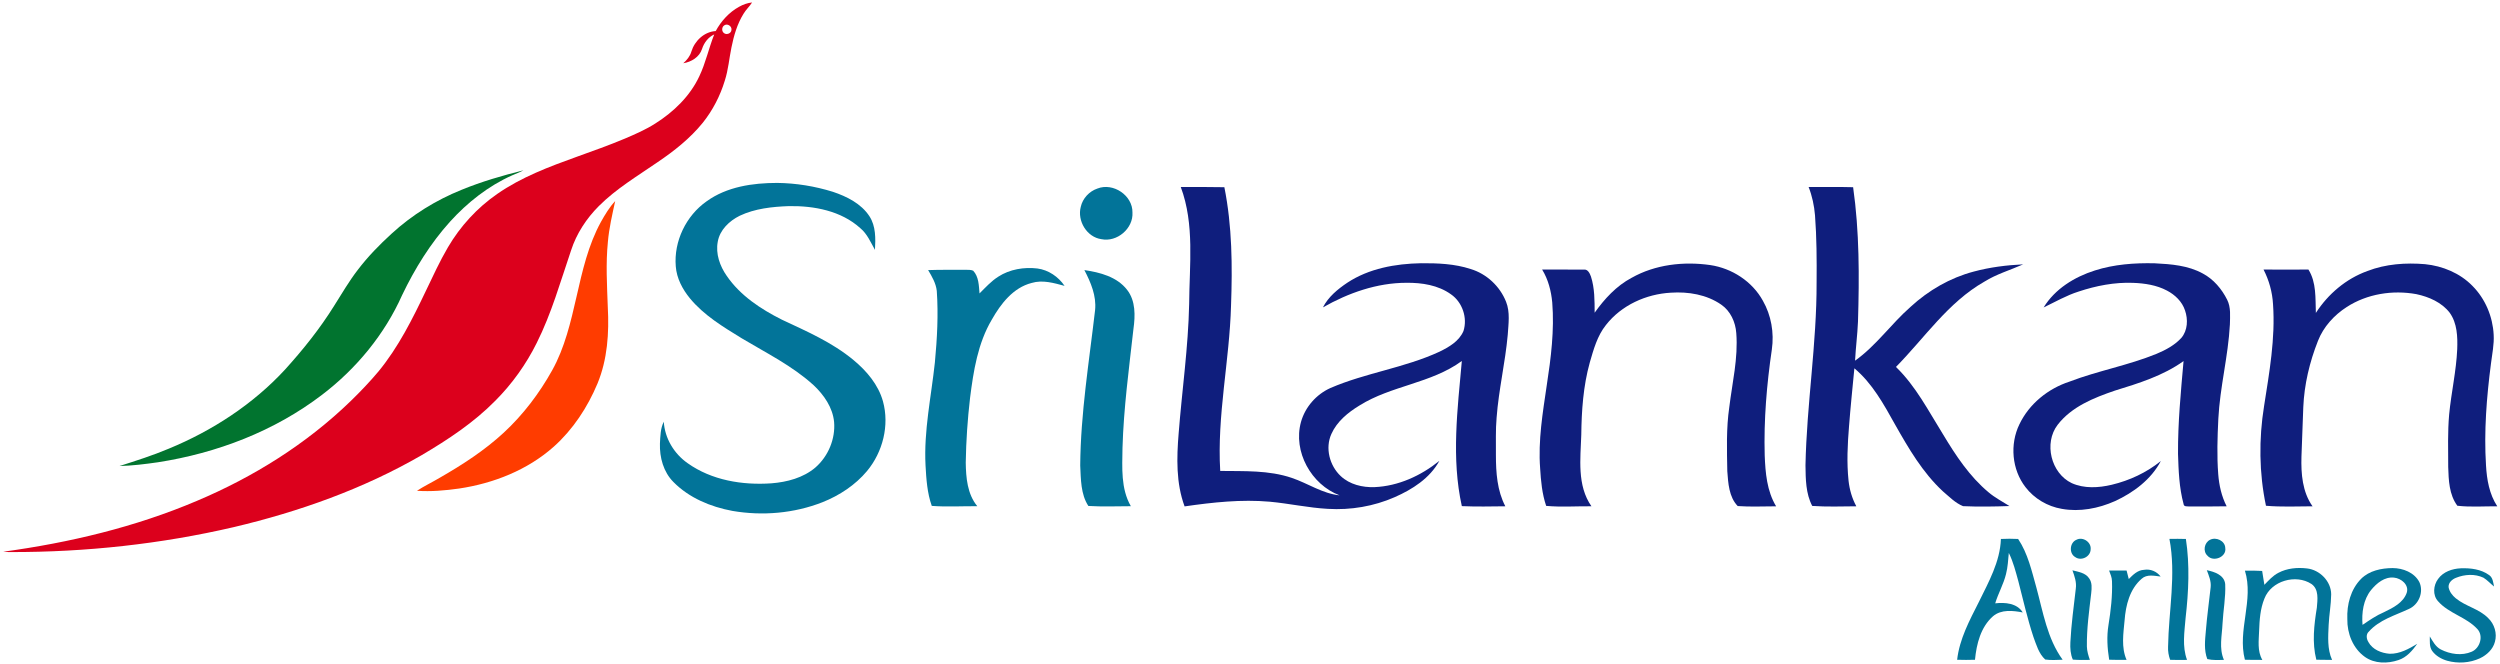
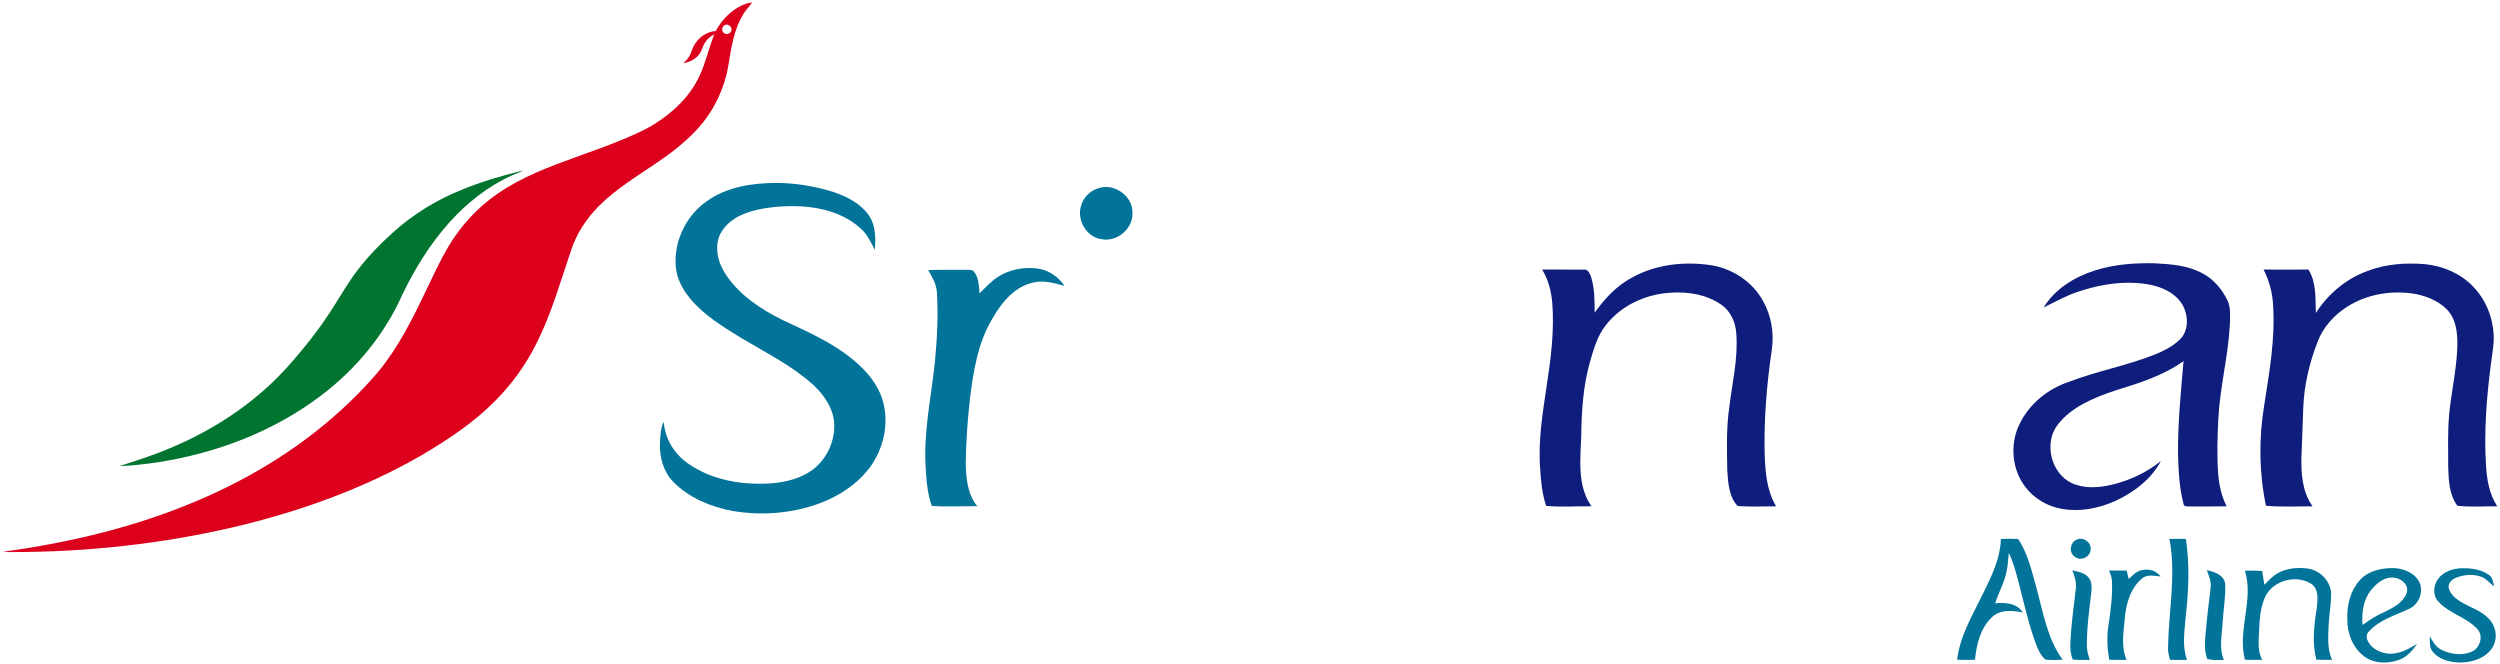
<svg xmlns="http://www.w3.org/2000/svg" xmlns:ns1="http://sodipodi.sourceforge.net/DTD/sodipodi-0.dtd" xmlns:ns2="http://www.inkscape.org/namespaces/inkscape" width="397" height="105.5" viewBox="0 0 1720.333 456.738" version="1.0" id="svg2" ns1:version="0.32" ns2:version="0.91 r13725" ns1:docname="SriLankan_Airlines_Logo.svg" ns2:output_extension="org.inkscape.output.svg.inkscape">
  <defs id="defs54" />
  <g id="g5647">
    <g transform="translate(1014.323,-257.575)" id="g4768">
      <g id="#dc001cff" transform="matrix(0.541,0,0,0.547,-1104.188,257.603)">
        <path ns2:connector-curvature="0" d="m 1106.17,8.11 c 5.1,-2.86 10.72,-4.87 16.57,-5.45 -3.22,5.03 -7.78,9.04 -10.85,14.17 -8.07,12.81 -12.37,27.56 -15.37,42.27 -2.92,13.95 -4.03,28.29 -8.48,41.89 -5.9,19.23 -15.4,37.39 -28.05,53.04 -16.14,19.67 -36.38,35.5 -57.45,49.56 -25.57,17.43 -52.58,33.29 -74.71,55.18 -15.77,15.64 -28.45,34.66 -35.36,55.86 -13.46,39.13 -24.86,79.23 -43.63,116.29 -13.42,26.77 -31.16,51.34 -52.4,72.46 -27.53,27.75 -60.52,49.28 -94.15,68.87 -74.24,42.46 -155.74,70.99 -238.82,90.44 -92.85,21.35 -188.2,31.53 -283.45,31.39 -3.26,0.05 -6.52,-0.07 -9.75,-0.45 84.2,-11.37 167.74,-30.95 246.23,-63.94 71.86,-29.96 139.31,-71.56 195.64,-125.55 12.41,-11.91 24.38,-24.31 35.51,-37.43 25.31,-30.48 43.25,-66.11 60.35,-101.61 8.88,-18.29 17.43,-36.8 27.81,-54.32 15.73,-26.57 37.19,-49.75 62.7,-67.19 30.85,-21.26 66.29,-34.34 101.35,-46.83 20.47,-7.3 41,-14.46 61.07,-22.82 13.3,-5.63 26.67,-11.33 38.89,-19.12 23.21,-14.52 43.91,-34.23 55.77,-59.22 8.15,-16.88 12.05,-35.37 19.01,-52.73 -7.62,3.44 -13.01,10.5 -15.53,18.33 -3.32,10.25 -13.71,16.32 -23.87,17.95 4.57,-3.97 8.62,-8.8 10.33,-14.72 4.18,-13.55 16.42,-24.97 30.95,-25.78 6.89,-12.6 17.03,-23.61 29.69,-30.54 m -18.72,23.31 c -3.33,1.98 -3.69,7.3 -0.6,9.66 3.34,2.96 9.61,0.5 9.68,-4.09 0.57,-4.57 -5.28,-8.24 -9.08,-5.57 z" id="path5" style="opacity:1;fill:#dc001c" />
      </g>
      <g id="#00a61cff" transform="matrix(0.541,0,0,0.547,-1104.188,257.603)" style="fill:#01742f;fill-opacity:1">
        <path ns2:connector-curvature="0" d="m 753.3,238.31 c 25.46,-10.32 51.92,-17.94 78.58,-24.48 -4.66,2.59 -9.77,4.19 -14.58,6.42 -30.14,13.36 -56.65,34.02 -78.83,58.25 -24.89,27.31 -44.68,58.93 -60.77,92.11 -22.39,49.7 -58.35,92.73 -101.77,125.47 -60.73,45.95 -134.06,73.53 -209.01,85.03 -16.19,2.31 -32.48,4.31 -48.84,4.73 21.13,-6.66 42.3,-13.33 62.77,-21.87 55.3,-22.56 106.81,-55.62 147.72,-99.38 22.95,-25.07 44.49,-51.58 62.59,-80.4 9.72,-15.21 18.9,-30.83 30.01,-45.09 12.8,-16.67 27.63,-31.68 43.22,-45.74 25.98,-23.56 56.36,-42.09 88.91,-55.05 z" id="path8" style="opacity:1;fill:#01742f;fill-opacity:1" />
      </g>
      <g id="#f16c00ff" transform="matrix(0.541,0,0,0.547,-1104.188,257.603)" style="fill:#ff3c00;fill-opacity:1">
-         <path ns2:connector-curvature="0" d="m 930.56,278.56 c 5.23,-9.16 10.72,-18.37 18.05,-26.02 -3.75,17.01 -7.79,34.03 -9.3,51.42 -2.78,27.26 -1.08,54.68 -0.11,81.98 1.8,32.44 -0.43,65.91 -13.13,96.18 -12.68,29.94 -31.14,57.76 -55.59,79.37 -33.48,29.44 -76.6,46.16 -120.34,52.64 -17.75,2.51 -35.77,4.05 -53.69,2.84 9.35,-6.01 19.47,-10.77 29.06,-16.42 28.78,-16.33 56.88,-34.32 81.37,-56.71 24.63,-22.55 45.21,-49.37 61.57,-78.44 16.09,-28.57 23.61,-60.83 30.95,-92.5 7.44,-32.27 14.89,-65.16 31.16,-94.34 z" id="path11" style="opacity:1;fill:#ff3c00;fill-opacity:1" />
-       </g>
+         </g>
    </g>
    <g transform="translate(439.802,-589.943)" id="g4790">
      <path ns2:connector-curvature="0" style="opacity:1;fill:#027499;fill-opacity:1" id="path14" d="m 46.44,728.26 c 13.93,-10.08 31.75,-12.65 48.54,-12.66 13,0.14 25.96,2.26 38.37,6.12 9.61,3.24 19.42,8.09 25.15,16.84 4.43,6.81 4.24,15.31 3.79,23.11 -2.96,-5.21 -5.32,-10.97 -10.05,-14.9 -13.2,-12 -31.9,-15.5 -49.23,-15.21 -11.47,0.43 -23.3,1.66 -33.8,6.64 -7.13,3.53 -13.71,9.73 -15.1,17.88 -1.55,8.29 1.45,16.75 6.19,23.5 9.31,13.57 23.47,22.87 37.96,30.14 17.06,8 34.64,15.62 49.26,27.77 9.04,7.49 17.1,16.95 20.29,28.46 4.53,16.5 -0.13,34.85 -10.98,47.91 -8.09,9.66 -18.91,16.76 -30.55,21.42 -19.62,7.72 -41.38,9.58 -62.11,6.01 -14.94,-2.78 -29.77,-8.93 -40.56,-19.88 -6.88,-6.89 -9.58,-16.9 -9.29,-26.43 0.28,-5.07 0.32,-10.41 2.65,-15.06 0.69,11.45 7.1,22.06 16.45,28.57 16.55,11.76 37.65,15.21 57.56,13.83 10.79,-0.85 21.96,-3.76 30.34,-10.91 8.81,-7.69 13.81,-19.63 12.85,-31.31 -0.96,-9.93 -6.95,-18.56 -14.03,-25.24 C 105.45,841.47 87.48,832.62 70.56,822.49 57.8,814.64 44.61,806.73 34.96,795.02 29.82,788.76 25.83,781.23 25.22,773.03 23.79,755.78 32.3,738.18 46.44,728.26 Z" />
      <path ns2:connector-curvature="0" style="opacity:1;fill:#027499;fill-opacity:1" id="path16" d="m 315.35,719.47 c 10.85,-4.31 24.35,4.76 24.13,16.5 0.66,11.01 -10.65,20.58 -21.38,18.34 -10.05,-1.38 -16.75,-12.65 -14.19,-22.24 1.29,-5.83 5.82,-10.68 11.44,-12.6 z" />
      <path ns2:connector-curvature="0" style="opacity:1;fill:#027499;fill-opacity:1" id="path18" d="m 247.13,780.12 c 7.9,-5.11 17.71,-6.73 26.96,-5.64 7.61,1.02 14.4,5.67 18.68,11.97 -7.35,-1.97 -15.1,-4.3 -22.68,-2.01 -12.74,3.26 -21.22,14.33 -27.39,25.23 -9.66,16.29 -12.62,35.35 -14.97,53.84 -1.72,14.78 -2.74,29.65 -2.97,44.53 0.15,10.38 1.07,21.66 7.94,30.02 -10.43,-0.08 -20.96,0.58 -31.32,-0.21 -3.16,-8.9 -3.77,-18.44 -4.29,-27.79 -1.26,-23.86 3.91,-47.34 6.43,-70.94 1.54,-16.33 2.45,-32.81 1.31,-49.2 -0.57,-5.25 -3.31,-9.89 -5.95,-14.33 8.7,-0.32 17.42,-0.14 26.13,-0.21 1.62,0.06 3.34,-0.07 4.87,0.63 3.9,4.17 3.89,10.29 4.36,15.63 4.07,-4.07 8,-8.4 12.89,-11.52 z" />
-       <path ns2:connector-curvature="0" style="opacity:1;fill:#027499;fill-opacity:1" id="path20" d="m 306.39,775.58 c 10.71,1.56 22.43,4.59 29.38,13.57 5.96,7.57 5.65,17.88 4.39,26.93 -3.06,27.27 -6.75,54.52 -7.54,81.97 -0.17,13.46 -1.23,27.88 5.75,40.01 -9.74,0.03 -19.52,0.43 -29.24,-0.17 -5.31,-8.11 -5.13,-18.49 -5.6,-27.86 0.28,-35.89 6.13,-71.41 10.24,-106.98 0.98,-9.78 -2.98,-19 -7.38,-27.47 z" />
    </g>
    <g transform="translate(886.481,-604.187)" id="g4796">
      <path ns2:connector-curvature="0" style="opacity:1;fill:#027499;fill-opacity:1" id="path22" d="m 490.41,974.85 c 3.95,-0.18 7.9,-0.22 11.85,0 6.69,9.97 9.33,21.96 12.54,33.37 4.63,16.98 7.49,35.19 18.09,49.74 -4,0.08 -8.04,0.47 -12.01,-0.16 -4.42,-4.04 -6.1,-10.16 -8.12,-15.61 -4.14,-12.56 -7.05,-25.48 -10.36,-38.27 -1.82,-6.6 -3.49,-13.29 -6.55,-19.45 -0.46,4.85 -0.7,9.77 -1.92,14.52 -1.69,7 -5.39,13.28 -7.44,20.16 6.75,-0.76 15.01,-0.16 18.95,6.27 -6.78,-1.3 -14.8,-2.22 -20.48,2.62 -8.48,7.46 -11.34,19.12 -12.39,29.94 -4.1,0.13 -8.19,0.14 -12.28,0 1.61,-14.28 8.54,-27.11 14.92,-39.73 6.73,-13.75 14.63,-27.72 15.2,-43.4 z" />
      <path ns2:connector-curvature="0" style="opacity:1;fill:#027499;fill-opacity:1" id="path24" d="m 542.39,975.41 c 4.39,-2.35 10.37,1.65 9.77,6.61 -0.06,5.06 -6.53,8.27 -10.61,5.3 -4.43,-2.53 -3.82,-10 0.84,-11.91 z" />
      <path ns2:connector-curvature="0" style="opacity:1;fill:#027499;fill-opacity:1" id="path26" d="m 606.37,974.81 c 3.77,-0.08 7.55,-0.07 11.33,0.04 2.74,17.97 1.87,36.29 -0.19,54.28 -0.77,9.6 -2.49,19.63 0.98,28.93 -3.88,0.08 -7.76,0.09 -11.63,-0.05 -1.04,-2.87 -1.57,-5.91 -1.42,-8.96 0.4,-24.72 5.66,-49.63 0.93,-74.24 z" />
-       <path ns2:connector-curvature="0" style="opacity:1;fill:#027499;fill-opacity:1" id="path28" d="m 634.34,975.42 c 4.12,-2.13 10.27,0.66 10.45,5.56 1.1,6.3 -8.23,10.05 -12.21,5.42 -3.37,-3.03 -2.22,-9.07 1.76,-10.98 z" />
      <path ns2:connector-curvature="0" style="opacity:1;fill:#027499;fill-opacity:1" id="path30" d="m 681.29,998.18 c 6.02,-3.22 13.11,-3.84 19.81,-3.04 8.75,0.99 16.54,8.83 16.58,17.8 -0.07,7.08 -1.42,14.07 -1.74,21.14 -0.37,8.02 -1.01,16.45 2.34,24 -3.61,0 -7.22,-0.02 -10.82,-0.13 -3.03,-11.76 -1.55,-24.03 0.36,-35.84 0.46,-5.49 1.51,-12.62 -3.69,-16.27 -10.74,-7.06 -27.69,-2.19 -32.38,10 -2.88,7 -3.38,14.65 -3.66,22.13 -0.21,6.74 -1.35,13.96 2.21,20.1 -4,0.01 -8.01,0.01 -12,-0.11 -5.26,-20.34 6.29,-41.06 0.02,-61.3 3.95,-0.11 7.91,0 11.86,0.2 0.57,3.16 1.07,6.34 1.53,9.54 2.94,-3.01 5.79,-6.25 9.58,-8.22 z" />
      <path ns2:connector-curvature="0" style="opacity:1;fill:#027499;fill-opacity:1" id="path32" d="m 738.25,1002.3 c 5.64,-5.66 14,-7.37 21.72,-7.42 7.1,0.03 14.92,3.04 18.37,9.62 3.24,6.86 -0.42,15.64 -7.33,18.58 -9.51,4.44 -20.25,7.42 -27.46,15.56 -2.04,1.83 -1.6,4.98 -0.28,7.11 2.85,5.26 9,7.68 14.69,8.1 6.94,0.13 13.19,-3.37 18.95,-6.86 -3.33,4.67 -7.31,9.38 -12.96,11.2 -7.47,2.55 -16.37,2.54 -23.02,-2.15 -8.26,-5.82 -12.33,-16.19 -12.14,-26.08 -0.42,-9.93 2.32,-20.45 9.46,-27.66 m 6.89,7.68 c -5.39,6.67 -6.55,15.68 -5.89,23.99 4.76,-3.21 9.51,-6.52 14.83,-8.77 6.12,-2.95 13.19,-6.46 15.58,-13.3 1.8,-5.47 -3.81,-9.98 -8.74,-10.45 -6.49,-0.72 -11.93,3.84 -15.78,8.53 z" />
      <path ns2:connector-curvature="0" style="opacity:1;fill:#027499;fill-opacity:1" id="path34" d="m 791.22,1002.41 c 3.53,-5 9.81,-7.12 15.71,-7.37 6.7,-0.24 13.88,0.61 19.45,4.67 2.55,1.74 2.78,5.09 3.38,7.86 -2.49,-1.95 -4.58,-4.4 -7.28,-6.06 -5.89,-2.77 -12.93,-2.36 -18.86,0.05 -2.68,1.03 -5.38,3.35 -5.15,6.49 0.55,3.06 2.56,5.65 4.92,7.6 6.79,5.62 16.13,7.25 22.35,13.68 4.3,4.09 6.23,10.5 4.63,16.26 -1.34,5.21 -5.61,9.15 -10.35,11.39 -6.98,3.21 -15.13,3.74 -22.51,1.68 -4.01,-1.16 -7.87,-3.36 -10.35,-6.78 -2.04,-2.9 -1.52,-6.61 -1.61,-9.95 2.03,3.3 3.92,7.05 7.5,8.93 6.47,3.32 14.5,4.54 21.33,1.58 5.72,-2.44 8.31,-10.88 3.88,-15.61 -7.6,-8.3 -19.63,-10.65 -27.06,-19.14 -3.82,-4.21 -3.21,-10.92 0.02,-15.28 z" />
      <path ns2:connector-curvature="0" style="opacity:1;fill:#027499;fill-opacity:1" id="path36" d="m 578.39,1002.44 c 2.88,-2.9 6.09,-6.17 10.46,-6.34 4.38,-0.79 8.82,1.08 11.48,4.62 -4.31,-0.5 -9.48,-1.77 -13.05,1.51 -8.23,7.06 -10.98,18.27 -11.76,28.65 -0.82,9.02 -2.42,18.58 1.37,27.19 -4,0.02 -7.99,0.01 -11.98,-0.12 -1.27,-7.89 -1.78,-15.99 -0.47,-23.91 1.6,-9.95 2.79,-20.02 2.41,-30.12 -0.04,-2.58 -1.1,-4.96 -1.99,-7.32 4.01,0 8.03,-0.01 12.04,0 0.5,1.94 0.99,3.87 1.49,5.84 z" />
      <path ns2:connector-curvature="0" style="opacity:1;fill:#027499;fill-opacity:1" id="path38" d="m 539.63,996.43 c 4.08,1.06 8.99,1.69 11.5,5.53 2.13,2.92 1.79,6.72 1.43,10.12 -1.42,12.23 -3.16,24.49 -2.99,36.83 0.08,3.15 1.02,6.19 2.05,9.15 -3.91,0.1 -7.82,0.12 -11.72,-0.18 -1.65,-3.75 -1.89,-7.9 -1.69,-11.92 0.6,-12.37 2.34,-24.65 3.73,-36.94 0.63,-4.35 -0.86,-8.57 -2.31,-12.59 z" />
      <path ns2:connector-curvature="0" style="opacity:1;fill:#027499;fill-opacity:1" id="path40" d="m 632.1,996.34 c 5.22,1.08 12.02,3.3 12.65,9.55 0.44,9.07 -1.36,18.09 -1.83,27.15 -0.35,8.3 -2.56,17.06 0.96,25.01 -3.82,0.1 -7.69,0.35 -11.44,-0.54 -2.39,-6.21 -1.57,-12.95 -1,-19.4 0.81,-10.04 2.21,-20.01 3.3,-30.01 0.47,-4.12 -1.24,-8 -2.64,-11.76 z" />
    </g>
    <g transform="translate(439.802,-589.943)" style="fill:#0f1e7d;fill-opacity:1" id="#3e4e7aff">
-       <path style="opacity:1;fill:#0f1e7d;fill-opacity:1" id="path43" d="m 372.72,718.4 c 10,-0.01 20,-0.03 30,0.15 5.37,26.78 5.57,54.26 4.59,81.46 -1.03,38.02 -9.72,75.64 -7.44,113.78 16.48,0.24 33.42,-0.6 49.27,4.8 11.06,3.72 21.04,10.79 32.9,12 -19.51,-7.33 -32.23,-30.15 -26.59,-50.5 2.86,-10.28 10.55,-19 20.26,-23.36 24.26,-10.48 50.96,-13.85 74.98,-24.96 6.57,-3.19 13.59,-7.24 16.58,-14.28 2.88,-9.08 -0.76,-19.82 -8.61,-25.24 -8.82,-6.34 -20.03,-8.04 -30.65,-7.93 -20.3,0.03 -39.96,6.97 -57.45,16.92 3.69,-7.25 10.15,-12.51 16.77,-16.97 14.91,-9.82 33.09,-13.08 50.67,-13.41 11.49,-0.08 23.22,0.37 34.22,3.99 11,3.32 20.12,11.87 24.35,22.53 2.88,7.21 1.64,15.14 1.16,22.67 -1.71,19.08 -6.21,37.8 -7.66,56.92 -0.79,8.63 -0.39,17.31 -0.49,25.98 0.02,11.94 0.83,24.39 6.49,35.17 -9.98,0.11 -19.96,0.33 -29.94,-0.11 -7.3,-32.9 -2.96,-66.75 0,-99.88 -21.05,15.42 -48.55,16.89 -70.46,30.64 -7.86,4.78 -15.44,10.94 -19.29,19.54 -4.43,9.72 -1.26,21.84 6.41,29.02 6.18,5.81 14.99,7.9 23.28,7.6 16.4,-0.71 31.97,-7.86 44.61,-18.09 -6.56,11.99 -18.58,19.66 -30.78,25.01 -14.38,6.31 -30.25,8.99 -45.91,8.04 -13.42,-0.72 -26.59,-3.68 -39.95,-4.92 -19.61,-1.74 -39.29,0.42 -58.69,3.22 -5.93,-16.01 -5.47,-33.46 -4.09,-50.21 2.32,-29.69 6.61,-59.24 7.23,-89.05 0.17,-26.84 3.84,-54.77 -5.77,-80.53 z" ns2:connector-curvature="0" />
-       <path style="opacity:1;fill:#0f1e7d;fill-opacity:1" id="path45" d="m 804.76,718.39 c 10.21,0.07 20.42,-0.13 30.63,0.16 4.36,30.63 4.27,61.65 3.35,92.5 -0.38,8.98 -1.56,17.9 -2.01,26.87 14.55,-10.36 24.83,-25.3 38.16,-37.01 12.33,-11.36 27.27,-20.04 43.53,-24.31 11.08,-2.98 22.53,-4.43 33.98,-4.96 -8.92,3.97 -18.41,6.71 -26.75,11.94 -24.91,14.2 -41.05,38.63 -60.78,58.65 13.7,13.25 22.43,30.41 32.41,46.41 8.7,14.47 18.18,28.88 31.26,39.81 4.4,3.76 9.58,6.4 14.43,9.5 -10.63,0.39 -21.32,0.56 -31.93,0.08 -5.37,-2.18 -9.52,-6.53 -13.89,-10.22 -13.96,-12.94 -23.62,-29.58 -32.91,-45.98 -7.75,-13.89 -15.61,-28.28 -27.98,-38.66 -1.26,13.25 -2.65,26.49 -3.67,39.77 -1.03,12.5 -1.66,25.11 -0.34,37.62 0.68,6.13 2.41,12.14 5.35,17.57 -10.12,0.09 -20.25,0.44 -30.35,-0.25 -4.48,-8.57 -4.51,-18.51 -4.64,-27.94 0.83,-42.07 7.79,-83.8 7.65,-125.91 0.14,-15.38 0.06,-30.78 -1.09,-46.13 -0.57,-6.67 -1.95,-13.28 -4.41,-19.51 z" ns2:connector-curvature="0" />
      <path style="opacity:1;fill:#0f1e7d;fill-opacity:1" id="path47" d="m 682.94,780.92 c 16.26,-9.2 35.77,-11.41 54.07,-8.8 14.95,2.19 28.92,11.2 36.27,24.53 5.76,10.06 7.83,22.07 6.19,33.51 -3.53,24.12 -5.6,48.52 -4.92,72.91 0.47,11.99 1.49,24.56 7.86,35.07 -8.81,0 -17.66,0.46 -26.44,-0.18 -6.05,-6.27 -6.54,-15.73 -7.16,-23.96 -0.26,-14.68 -0.77,-29.47 1.36,-44.05 2.07,-16.93 6.17,-33.81 4.82,-50.98 -0.52,-7.58 -3.99,-15.26 -10.39,-19.63 -10.02,-6.94 -22.65,-9 -34.61,-8.2 -17.04,0.92 -34.08,8.63 -44.68,22.23 -5.97,7.44 -8.52,16.83 -11.13,25.83 -4.5,16.19 -5.65,33.05 -5.85,49.79 -0.54,16.44 -3.02,34.79 6.99,49.13 -10.38,-0.1 -20.81,0.67 -31.15,-0.27 -2.82,-8.33 -3.63,-17.13 -4.15,-25.84 -1.45,-19.16 1.78,-38.23 4.55,-57.13 2.9,-18.82 5.31,-37.91 3.78,-56.98 -0.73,-7.94 -2.77,-15.87 -6.98,-22.71 9.55,0.04 19.1,0.11 28.65,0.07 2.83,-0.41 4.17,2.6 4.97,4.79 2.58,8.01 2.5,16.55 2.54,24.88 6.78,-9.55 14.96,-18.45 25.41,-24.01 z" ns2:connector-curvature="0" />
      <path style="opacity:1;fill:#0f1e7d;fill-opacity:1" id="path49" d="m 1001.7,775.86 c 13.26,-4.25 27.37,-5.28 41.22,-4.95 11.26,0.56 23.02,1.47 33.09,7.03 7.43,3.94 13.07,10.66 16.8,18.11 2.62,5.25 1.95,11.28 1.85,16.95 -1.15,21.84 -6.86,43.15 -7.96,65 -0.61,12.67 -1.04,25.4 -0.06,38.07 0.59,7.62 2.28,15.23 5.79,22.06 -8.49,0.12 -16.99,0.17 -25.48,0.14 -1.48,-0.2 -4.01,0.36 -4.17,-1.73 -3.04,-11.23 -3.45,-22.95 -3.82,-34.52 -0.13,-21.33 1.94,-42.59 3.81,-63.81 -14.11,10.1 -30.87,15.28 -47.27,20.32 -14.49,4.95 -29.76,11.04 -39.4,23.55 -9.61,12.59 -4.57,33.3 9.72,40.11 8.63,3.86 18.53,3.27 27.54,1.12 12.26,-2.93 23.96,-8.38 33.79,-16.33 -6.73,12.7 -18.74,21.68 -31.58,27.59 -11.4,5.07 -24.26,7.56 -36.65,5.31 -9.76,-1.67 -18.87,-7.03 -24.89,-14.89 -9.43,-12.11 -10.89,-29.54 -4.22,-43.27 6.76,-14.13 19.74,-24.58 34.52,-29.4 19.57,-7.49 40.38,-11.16 59.79,-19.08 6.27,-2.6 12.44,-5.92 17.1,-10.94 4.42,-5.19 4.72,-12.78 2.55,-18.99 -1.99,-6.06 -6.89,-10.74 -12.43,-13.63 -7.15,-3.79 -15.32,-5.01 -23.31,-5.31 -12.73,-0.5 -25.4,1.99 -37.45,5.98 -8.45,2.66 -16.14,7.15 -24.1,10.95 7.81,-12.75 21.22,-21 35.22,-25.44 z" ns2:connector-curvature="0" />
      <path style="opacity:1;fill:#0f1e7d;fill-opacity:1" id="path51" d="m 1189.28,776.23 c 12.6,-4.88 26.38,-5.84 39.74,-4.71 12.05,1.23 23.98,6.16 32.52,14.91 8.84,8.86 14,21.13 14.63,33.59 0.41,6.68 -1.06,13.26 -1.85,19.86 -3.02,23.21 -4.88,46.69 -3.42,70.1 0.55,9.77 2.28,19.83 7.75,28.15 -9.16,-0.06 -18.35,0.66 -27.47,-0.38 -5.68,-7.66 -6,-17.57 -6.29,-26.71 -0.02,-12.05 -0.42,-24.12 0.65,-36.13 1.44,-15.02 4.89,-29.81 5.55,-44.91 0.3,-8.54 0,-17.81 -5.15,-25.04 -5.5,-7.15 -14.3,-10.97 -22.91,-12.81 -16.32,-3 -33.95,-0.23 -47.98,8.85 -8.68,5.58 -16,13.62 -19.79,23.3 -5.76,14.56 -9.44,30 -10.1,45.68 -0.47,11.34 -0.87,22.69 -1.26,34.05 -0.33,11.69 0.63,24.25 7.63,34.1 -10.69,0.06 -21.39,0.54 -32.05,-0.37 -4.75,-22.53 -4.96,-45.92 -1.3,-68.62 3.61,-23.13 7.82,-46.5 6.16,-70 -0.46,-8.34 -2.72,-16.52 -6.54,-23.94 10.3,0.02 20.59,0.15 30.89,0 5.6,8.92 4.73,19.8 5.12,29.86 8.4,-13.01 20.82,-23.57 35.47,-28.83 z" ns2:connector-curvature="0" />
    </g>
  </g>
</svg>